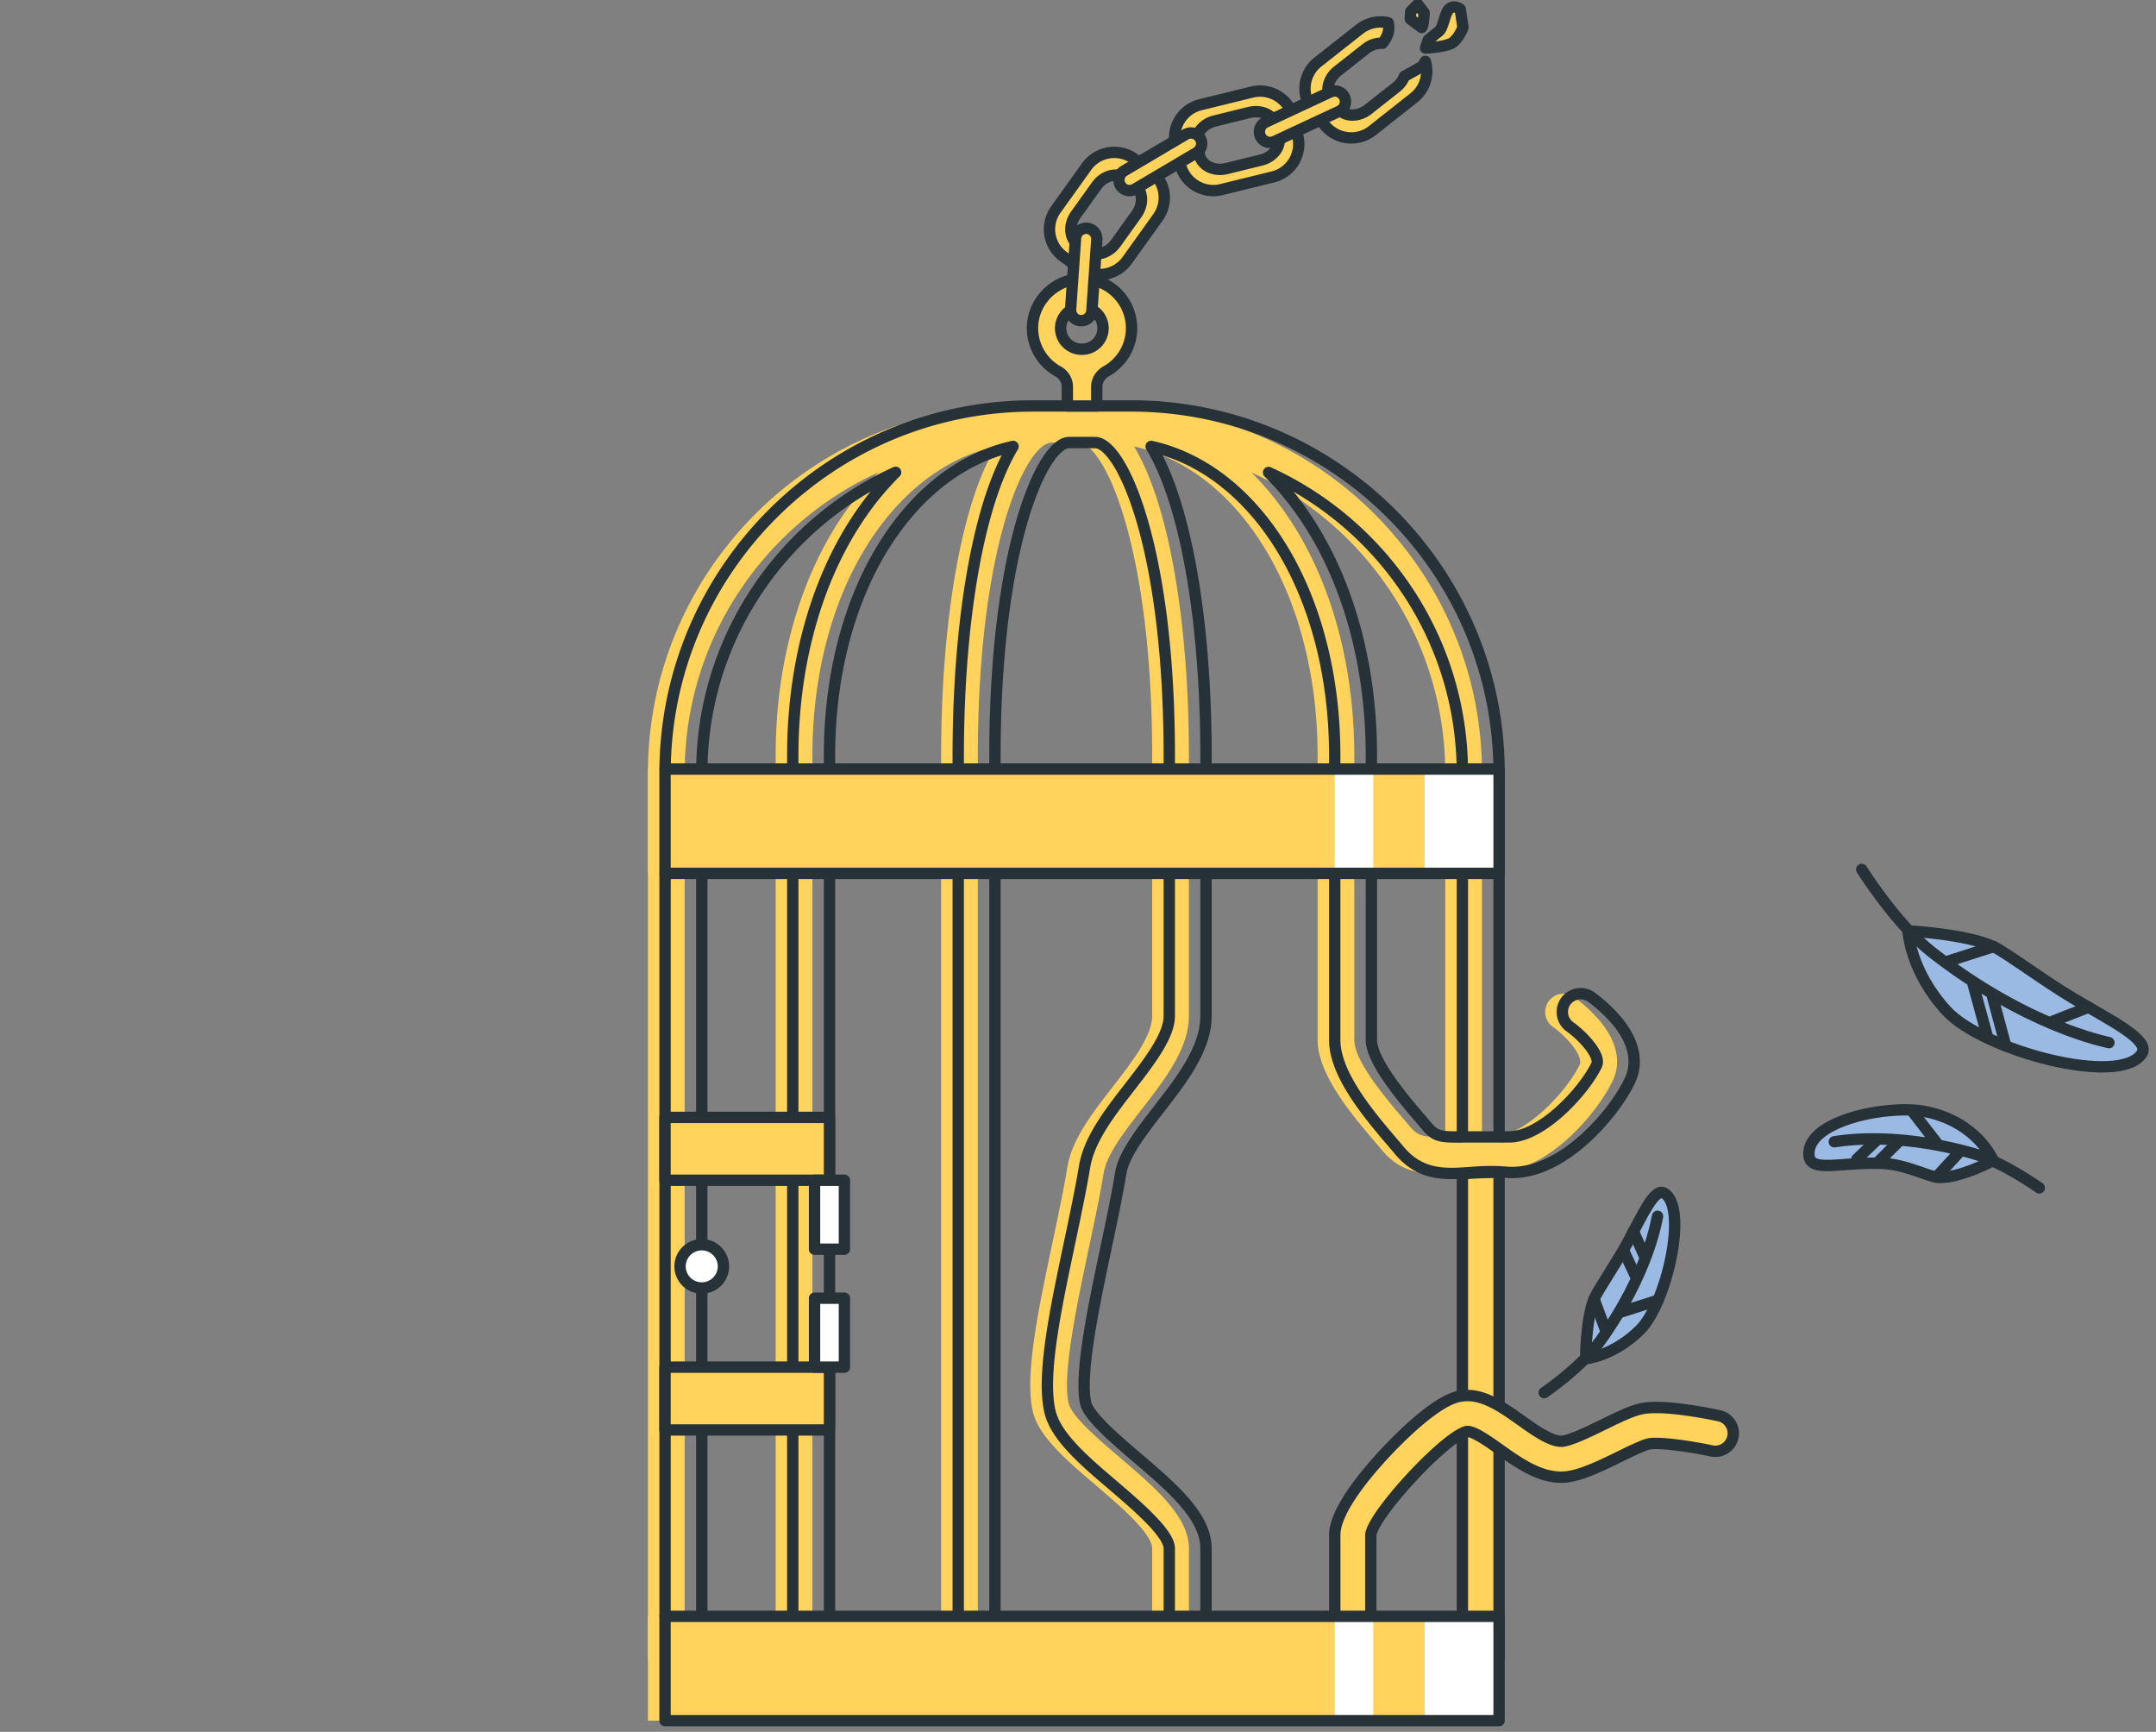
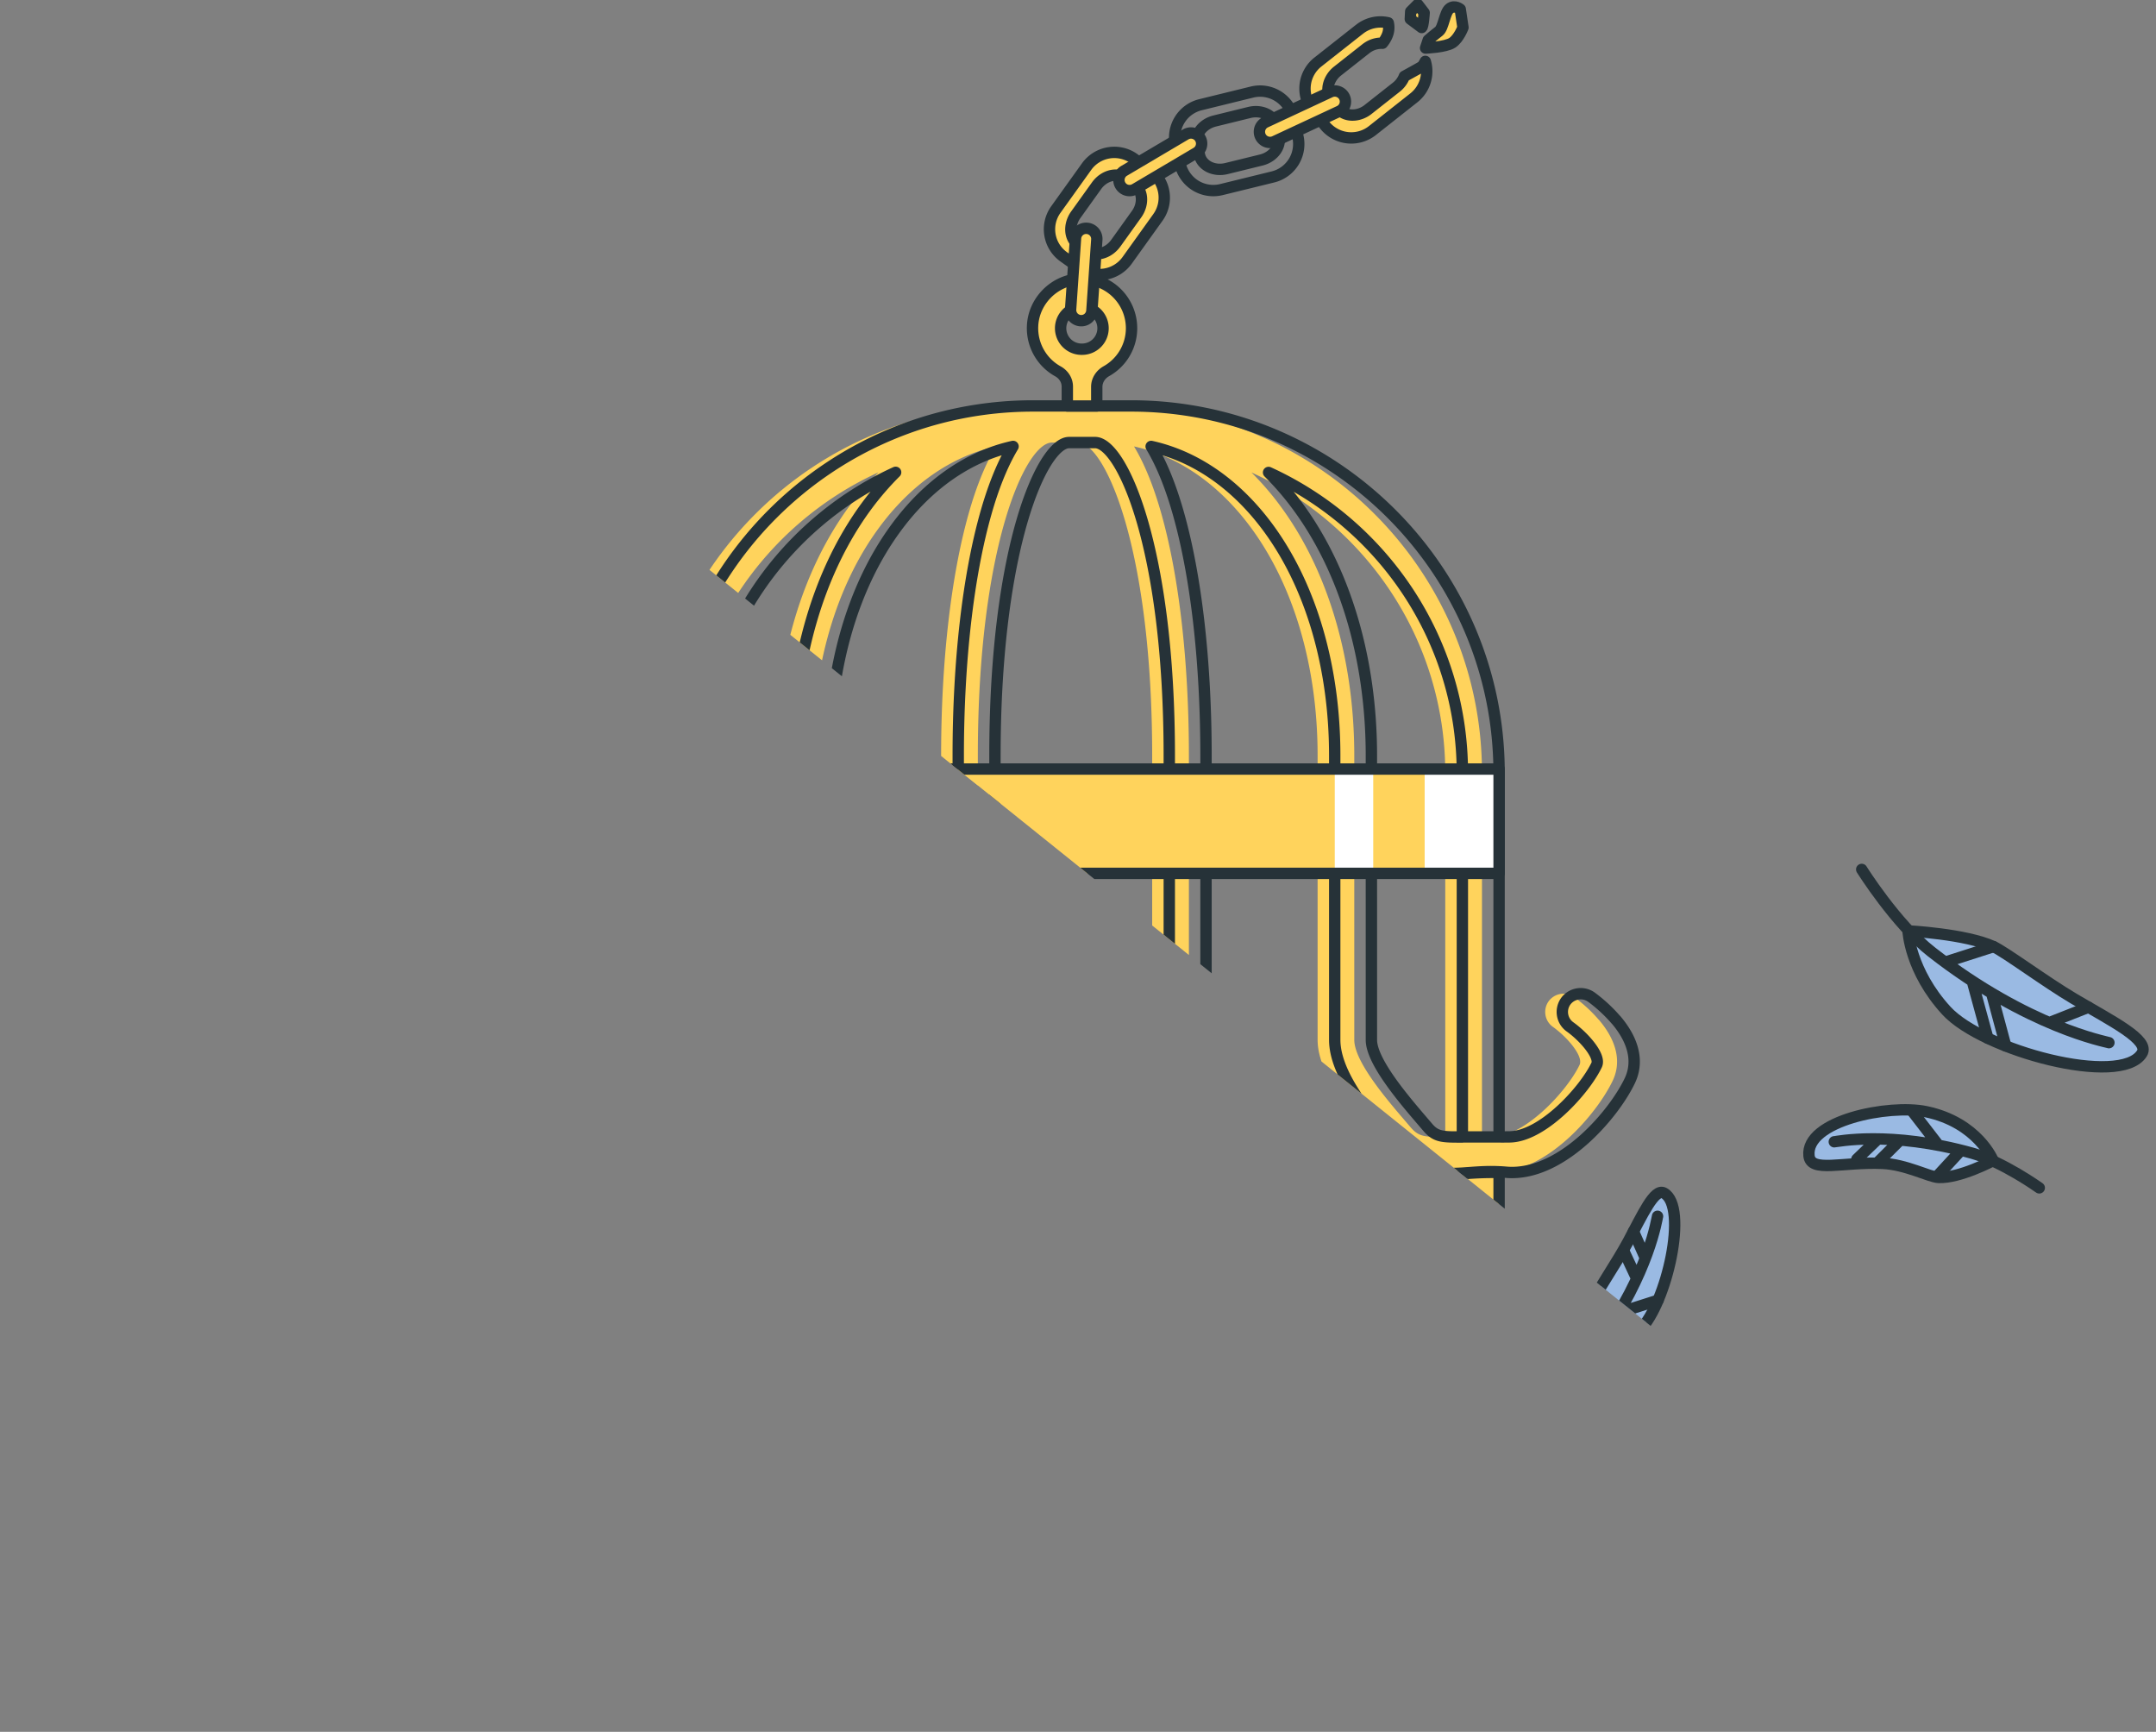
<svg xmlns="http://www.w3.org/2000/svg" width="193" height="155" fill="none" viewBox="0 0 193 155">
  <rect x="0" y="0" width="193" height="155" fill="#808080" stroke="none" />
  <g clip-path="url(#a)">
    <path fill="#9ABAE3" stroke="#263238" stroke-linecap="round" stroke-linejoin="round" stroke-width="1.017" d="M170.805 83.321s.15 3.559 3.433 7.137 15.602 6.873 17.502 3.822c.747-1.199-2.701-2.89-6.06-4.876-2.597-1.535-6.145-4.181-7.229-4.681-2.49-1.146-7.646-1.406-7.646-1.406z" />
    <path stroke="#263238" stroke-linecap="round" stroke-linejoin="round" stroke-width="1.017" d="M188.786 93.32c-.237-.09-7.198-1.35-15.859-8.105-3.21-2.502-6.271-7.4-6.271-7.4m9.895 9.99 1.398 5.12m.33-4.043 1.272 4.735m3.903-2.09 3.505-1.379m-12.84-4.031 4.336-1.39" />
    <path fill="#9ABAE3" stroke="#263238" stroke-linecap="round" stroke-linejoin="round" stroke-width="1.017" d="M141.944 121.606s2.475-.21 4.873-2.589c2.394-2.379 4.328-11.008 2.145-12.234-.858-.481-1.934 1.955-3.218 4.341-.992 1.845-2.731 4.376-3.049 5.144-.724 1.756-.755 5.338-.755 5.338z" />
    <path stroke="#263238" stroke-linecap="round" stroke-linejoin="round" stroke-width="1.017" d="M148.38 108.86c-.057.168-.728 5.025-5.179 11.223-1.647 2.298-4.968 4.562-4.968 4.562m6.665-7.149 3.528-1.123m-1.138-3.77-1.065-2.386m-2.428 9.014-1.1-2.963m2.65-4.326 1.169 2.494" />
    <path fill="#9ABAE3" stroke="#263238" stroke-linecap="round" stroke-linejoin="round" stroke-width="1.017" d="M178.42 103.872s-1.364-3.41-6.014-4.376c-3.31-.687-10.806.795-10.469 3.952.165 1.543 2.972.524 6.588.676 2.096.092 4.18 1.226 5.011 1.26 1.904.081 4.884-1.508 4.884-1.508z" />
    <path stroke="#263238" stroke-linecap="round" stroke-linejoin="round" stroke-width="1.017" d="M164.202 102.191c.176 0 4.987-1.031 12.35 1.024 2.727.759 5.998 3.1 5.998 3.1m-9.013-3.806-2.26-2.925m-3.169 2.354-1.889 1.813m9.328-.799-2.011 2.184m-5.386-1.155 1.95-1.944" />
    <path fill="#FFD35C" d="M143.136 91.29a13.4 13.4 0 0 0-2.222-2.053 1.654 1.654 0 0 0-2.291.389c-.52.74-.344 1.76.391 2.283 1.249.89 2.762 2.616 2.383 3.406-1.096 2.295-4.877 6.438-7.83 6.438-.314 0-.613.015-.904 0V69.171c0-18.107-14.775-32.838-32.94-32.838h-8.78c-18.165 0-32.94 14.731-32.94 32.838v78.987a1.64 1.64 0 0 0 1.644 1.638 1.64 1.64 0 0 0 1.643-1.638V69.171c0-11.929 7.122-22.227 17.353-26.897a26.5 26.5 0 0 0-2.662 3.1c-4.218 5.767-6.547 13.67-6.547 22.25v80.53a1.646 1.646 0 0 0 3.29 0v-80.53c0-7.892 2.1-15.113 5.915-20.325 2.873-3.933 6.532-6.464 10.516-7.342-1.062 1.767-1.855 3.936-2.421 5.933-1.602 5.629-2.487 13.35-2.487 21.734v80.53a1.64 1.64 0 0 0 1.644 1.638 1.64 1.64 0 0 0 1.643-1.638v-80.53c0-18.656 4.256-28.015 6.639-28.015h2.325c2.386 0 6.642 9.363 6.642 28.015v23.304c0 1.787-1.796 4.105-3.528 6.342-1.789 2.303-3.639 4.685-4.049 7.125-.34 2.039-.816 4.3-1.318 6.69-1.298 6.14-2.524 11.944-1.8 15.197.502 2.257 3.015 4.403 5.685 6.679 2.114 1.806 5.01 4.28 5.01 5.632v9.561a1.643 1.643 0 0 0 3.287 0v-9.561c0-2.86-2.992-5.415-6.164-8.126-1.934-1.653-4.344-3.707-4.608-4.891-.567-2.562.693-8.546 1.804-13.819.49-2.318.996-4.715 1.349-6.819.275-1.631 1.865-3.681 3.405-5.663 2.069-2.673 4.214-5.437 4.214-8.347V67.625c0-8.386-.885-16.106-2.49-21.735-.567-1.993-1.352-4.166-2.421-5.933 3.988.882 7.638 3.41 10.519 7.342 3.811 5.212 5.914 12.43 5.914 20.325v25.439c0 3.146 3.138 6.808 5.432 9.484l.391.466c1.716 2.012 3.677 2.093 5.604 1.982l.659-.046c.824-.061 1.678-.118 2.628-.072.199.007.398.022.605.038.188.019.368.026.552.026 4.673 0 9.136-5.257 10.546-8.217.555-1.16.793-3.047-1.226-5.437zm-16.859 9.608-.402-.47c-1.735-2.024-4.643-5.418-4.643-7.354V67.636c0-8.58-2.321-16.488-6.546-22.25a25.4 25.4 0 0 0-2.659-3.1c10.228 4.67 17.349 14.968 17.349 26.896v32.583c-1.758 0-2.359.007-3.095-.863zm2.291.859h4.995Z" />
    <path fill="#FFD35C" stroke="#263238" stroke-linecap="round" stroke-linejoin="round" stroke-width="1.017" d="M134.195 104.945v43.22a1.64 1.64 0 0 1-1.643 1.638 1.64 1.64 0 0 1-1.643-1.638v-43.102c.134-.011.122-.019.275-.031.809-.057 1.923-.126 3.015-.087z" />
    <path stroke="#263238" stroke-linecap="round" stroke-linejoin="round" stroke-width="1.017" d="M130.1 101.757h4.995m9.573-10.466a13.5 13.5 0 0 0-2.222-2.054 1.654 1.654 0 0 0-2.291.389c-.521.74-.344 1.76.391 2.283 1.249.89 2.762 2.616 2.383 3.406-1.096 2.295-4.877 6.438-7.83 6.438-.314 0-.613.015-.904 0V69.171c0-18.107-14.775-32.838-32.94-32.838h-8.78c-18.164 0-32.94 14.731-32.94 32.838v78.987a1.64 1.64 0 0 0 1.644 1.638 1.64 1.64 0 0 0 1.643-1.638V69.171c0-11.929 7.121-22.227 17.353-26.897a26.5 26.5 0 0 0-2.662 3.1c-4.218 5.767-6.547 13.67-6.547 22.25v80.53a1.646 1.646 0 0 0 3.29 0v-80.53c0-7.892 2.1-15.113 5.915-20.325 2.873-3.933 6.532-6.464 10.515-7.342-1.06 1.767-1.854 3.936-2.42 5.933-1.602 5.629-2.487 13.35-2.487 21.734v80.53a1.64 1.64 0 0 0 1.644 1.638 1.64 1.64 0 0 0 1.643-1.638v-80.53c0-18.656 4.256-28.015 6.639-28.015h2.325c2.386 0 6.642 9.363 6.642 28.015v23.304c0 1.787-1.796 4.105-3.528 6.342-1.789 2.303-3.639 4.685-4.049 7.125-.34 2.039-.816 4.3-1.318 6.69-1.298 6.14-2.524 11.944-1.8 15.197.502 2.257 3.015 4.403 5.685 6.679 2.114 1.806 5.01 4.28 5.01 5.632v9.561c0 .905.739 1.638 1.644 1.638s1.643-.733 1.643-1.638v-9.561c0-2.86-2.992-5.415-6.164-8.126-1.934-1.653-4.344-3.707-4.608-4.891-.567-2.562.693-8.546 1.804-13.819.49-2.318.996-4.715 1.349-6.819.276-1.631 1.865-3.681 3.405-5.663 2.069-2.673 4.214-5.437 4.214-8.347V67.625c0-8.386-.885-16.106-2.49-21.735-.567-1.993-1.352-4.166-2.421-5.933 3.988.882 7.638 3.41 10.519 7.342 3.811 5.212 5.914 12.43 5.914 20.325v25.439c0 3.146 3.138 6.808 5.432 9.484l.391.466c1.716 2.012 3.677 2.093 5.604 1.982l.659-.046c.824-.061 1.678-.118 2.628-.072q.297.012.605.038c.188.019.368.026.552.026 4.673 0 9.136-5.257 10.546-8.217.555-1.16.793-3.047-1.226-5.437zm-16.859 9.607-.402-.47c-1.735-2.024-4.643-5.418-4.643-7.354V67.636c0-8.58-2.321-16.488-6.546-22.25a25.4 25.4 0 0 0-2.659-3.1c10.228 4.67 17.349 14.968 17.349 26.896v32.583c-1.758 0-2.359.007-3.095-.863z" />
    <path fill="#FFD35C" stroke="#263238" stroke-linecap="round" stroke-linejoin="round" stroke-width="1.017" d="M59.532 100.011v5.625h14.721v-5.625zm0 22.35v5.624h14.721v-5.624z" />
-     <path fill="#fff" stroke="#263238" stroke-linecap="round" stroke-linejoin="round" stroke-width="1.017" d="M75.59 105.636h-2.674v6.17h2.674zm0 10.555h-2.674v6.171h2.674zm-12.771-.913a1.94 1.94 0 0 0 1.942-1.936 1.94 1.94 0 0 0-1.942-1.936 1.94 1.94 0 0 0-1.942 1.936 1.94 1.94 0 0 0 1.942 1.936" />
    <path fill="#FFD35C" stroke="#263238" stroke-linecap="round" stroke-linejoin="round" stroke-width="1.017" d="M96.67 24.962c-2.272.095-4.149 1.966-4.237 4.23a4.41 4.41 0 0 0 2.272 4.044c.505.28.839.79.839 1.367v1.734h2.635v-1.71c0-.589.341-1.112.855-1.402a4.41 4.41 0 0 0 2.26-3.853 4.424 4.424 0 0 0-4.624-4.414zm.195 6.293a1.877 1.877 0 1 1 0-3.753 1.876 1.876 0 1 1 0 3.753m24.237 118.549a1.615 1.615 0 0 1-1.617-1.612v-10.806c0-2.016 2.36-5.002 4.34-7.155.973-1.058 4.321-4.555 6.543-5.189 2.038-.581 3.938.771 5.773 2.077 1.233.878 2.631 1.875 3.62 1.875.72 0 2.582-.913 3.815-1.516 1.322-.645 2.463-1.203 3.371-1.394 1.942-.408 6.121.451 6.937.626a1.61 1.61 0 0 1 1.238 1.913 1.61 1.61 0 0 1-1.92 1.234c-2.034-.436-4.753-.798-5.592-.623-.514.107-1.628.653-2.613 1.134-1.854.905-3.769 1.845-5.236 1.845-2.023 0-3.869-1.314-5.497-2.475-.985-.698-2.467-1.756-3.011-1.603-2.011.572-8.397 7.495-8.542 9.259v10.795c0 .889-.724 1.611-1.613 1.611z" />
-     <path fill="#FFD35C" d="m116.173 12.168-.422-1.707a3.04 3.04 0 0 0-3.681-2.219l-4.604 1.13a3.03 3.03 0 0 0-2.226 3.67l.421 1.707a3.04 3.04 0 0 0 3.682 2.218l4.604-1.13a3.03 3.03 0 0 0 2.226-3.67m-6.386 2.92c-1.099.272-2.172-.251-2.398-1.16l-.237-.955c-.226-.912.482-1.87 1.582-2.142l3.106-.764c1.1-.27 2.176.252 2.398 1.165l.238.955c.226.912-.483 1.87-1.582 2.138z" />
    <path stroke="#263238" stroke-linecap="round" stroke-linejoin="round" stroke-width="1.017" d="m116.173 12.168-.422-1.707a3.04 3.04 0 0 0-3.681-2.219l-4.604 1.13a3.03 3.03 0 0 0-2.226 3.67l.421 1.707a3.04 3.04 0 0 0 3.682 2.218l4.604-1.13a3.03 3.03 0 0 0 2.226-3.67m-6.386 2.92c-1.099.272-2.172-.251-2.398-1.16l-.237-.955c-.226-.912.482-1.87 1.582-2.142l3.106-.764c1.1-.27 2.176.252 2.398 1.165l.238.955c.226.912-.483 1.87-1.582 2.138z" />
    <path fill="#FFD35C" d="m121.696 2.621-3.723 2.933a3.024 3.024 0 0 0-.494 4.261l1.095 1.378a3.05 3.05 0 0 0 4.275.497l3.72-2.937a3.03 3.03 0 0 0 1.019-3.26c-.123.232-.226.4-.295.45-.104.073-.391.233-.755.435-.249.138-.532.294-.82.451a2.3 2.3 0 0 1-.739.989l-.674.53-1.831 1.444a2.3 2.3 0 0 1-.548.328c-.601.256-1.256.237-1.739-.057a1.3 1.3 0 0 1-.379-.336l-.613-.775c-.406-.512-.414-1.226-.081-1.852a2.3 2.3 0 0 1 .629-.748l2.509-1.978a2.6 2.6 0 0 1 .356-.237 2.2 2.2 0 0 1 1.149-.267 2.7 2.7 0 0 0 .395-.634 1.86 1.86 0 0 0 .122-1.191 3.02 3.02 0 0 0-2.574.576z" />
    <path stroke="#263238" stroke-linecap="round" stroke-linejoin="round" stroke-width="1.017" d="m121.696 2.621-3.723 2.933a3.024 3.024 0 0 0-.494 4.261l1.095 1.378a3.05 3.05 0 0 0 4.275.497l3.72-2.937a3.03 3.03 0 0 0 1.019-3.26c-.123.232-.226.4-.295.45-.104.073-.391.233-.755.435-.249.138-.532.294-.82.451a2.3 2.3 0 0 1-.739.989l-.674.53-1.831 1.444a2.3 2.3 0 0 1-.548.328c-.601.256-1.256.237-1.739-.057a1.3 1.3 0 0 1-.379-.336l-.613-.775c-.406-.512-.414-1.226-.081-1.852a2.3 2.3 0 0 1 .629-.748l2.509-1.978a2.6 2.6 0 0 1 .356-.237 2.2 2.2 0 0 1 1.149-.267 2.7 2.7 0 0 0 .395-.634 1.86 1.86 0 0 0 .122-1.191 3.02 3.02 0 0 0-2.574.576z" />
    <path fill="#FFD35C" d="M119.892 9.956a.95.95 0 0 0 .46-1.264.955.955 0 0 0-1.268-.458l-5.796 2.704a.95.95 0 0 0-.46 1.263.955.955 0 0 0 1.268.459z" />
    <path stroke="#263238" stroke-linecap="round" stroke-linejoin="round" stroke-width="1.017" d="M119.892 9.956a.95.95 0 0 0 .46-1.264.955.955 0 0 0-1.268-.458l-5.796 2.704a.95.95 0 0 0-.46 1.263.955.955 0 0 0 1.268.459z" />
    <path fill="#FFD35C" stroke="#263238" stroke-linecap="round" stroke-linejoin="round" stroke-width="1.017" d="M127.615 4.3s1.792-.072 2.39-.469c.594-.393.957-1.37.957-1.37l-.245-1.639s-.49-.408-.946-.06c-.456.347-.544 1.721-.973 2.046s-.946.775-.946.775l-.237.714zm-.349-1.836c.146-.076.222-1.321.222-1.321l-.574-.748-.632.633-.035.676z" />
    <path fill="#FFD35C" d="m100.9 23.303 2.758-3.85a3.027 3.027 0 0 0-.709-4.23l-1.433-1.02a3.05 3.05 0 0 0-4.244.707l-2.758 3.849a3.027 3.027 0 0 0 .709 4.23l1.432 1.02a3.05 3.05 0 0 0 4.245-.706m-1.02-1.535c-.658.92-1.811 1.222-2.577.675l-.805-.572c-.766-.546-.854-1.734-.195-2.654l1.858-2.593c.659-.92 1.812-1.221 2.582-.675l.804.572c.766.546.854 1.734.195 2.65l-1.858 2.593z" />
    <path stroke="#263238" stroke-linecap="round" stroke-linejoin="round" stroke-width="1.017" d="m100.9 23.303 2.758-3.85a3.027 3.027 0 0 0-.709-4.23l-1.433-1.02a3.05 3.05 0 0 0-4.244.707l-2.758 3.849a3.027 3.027 0 0 0 .709 4.23l1.432 1.02a3.05 3.05 0 0 0 4.245-.706m-1.02-1.535c-.658.92-1.811 1.222-2.577.675l-.805-.572c-.766-.546-.854-1.734-.195-2.654l1.858-2.593c.659-.92 1.812-1.221 2.582-.675l.804.572c.766.546.854 1.734.195 2.65l-1.858 2.593z" />
    <path fill="#FFD35C" d="M101.601 16.924a.95.95 0 1 1-.973-1.634l5.504-3.254a.95.95 0 1 1 .973 1.634z" />
    <path stroke="#263238" stroke-linecap="round" stroke-linejoin="round" stroke-width="1.017" d="M101.601 16.924a.95.95 0 1 1-.973-1.634l5.504-3.254a.95.95 0 1 1 .973 1.634z" />
    <path fill="#FFD35C" d="M97.743 27.817a.95.95 0 0 1-1.019.882.95.95 0 0 1-.885-1.016l.441-6.365a.95.95 0 0 1 1.019-.882.95.95 0 0 1 .885 1.016z" />
    <path stroke="#263238" stroke-linecap="round" stroke-linejoin="round" stroke-width="1.017" d="M97.743 27.817a.95.95 0 0 1-1.019.882.95.95 0 0 1-.885-1.016l.441-6.365a.95.95 0 0 1 1.019-.882.95.95 0 0 1 .885 1.016z" />
    <path fill="#FFD35C" d="M132.663 68.831H58v9.336h74.663z" />
    <path fill="#fff" d="M134.195 68.831h-6.662v9.336h6.662zm-11.267 0h-3.443v9.336h3.443z" />
    <path stroke="#263238" stroke-linecap="round" stroke-linejoin="round" stroke-width="1.017" d="M134.195 68.831H59.532v9.336h74.663z" />
    <path fill="#FFD35C" d="M132.663 144.664H58V154h74.663z" />
    <path fill="#fff" d="M134.195 144.664h-6.662V154h6.662zm-11.267 0h-3.443V154h3.443z" />
    <path stroke="#263238" stroke-linecap="round" stroke-linejoin="round" stroke-width="1.017" d="M134.195 144.664H59.532V154h74.663z" />
  </g>
  <defs>
    <clipPath id="a">
-       <path fill="#fff" d="M0 0h193v155H0z" />
+       <path fill="#fff" d="M0 0h193v155z" />
    </clipPath>
  </defs>
</svg>